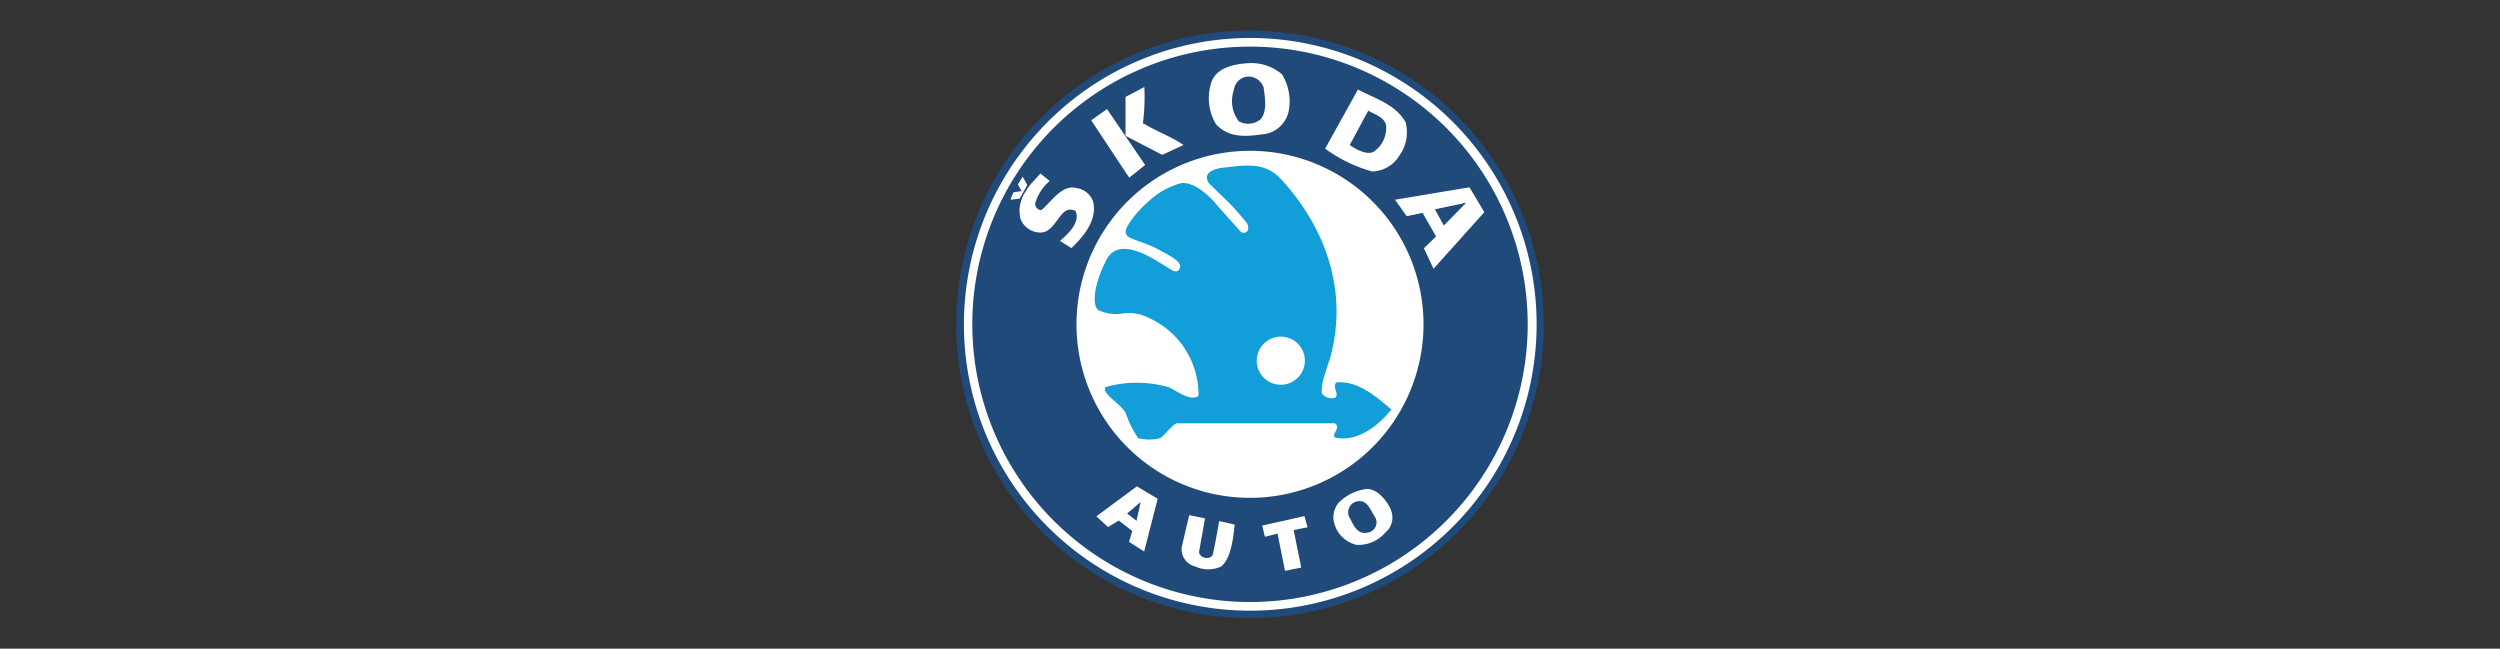
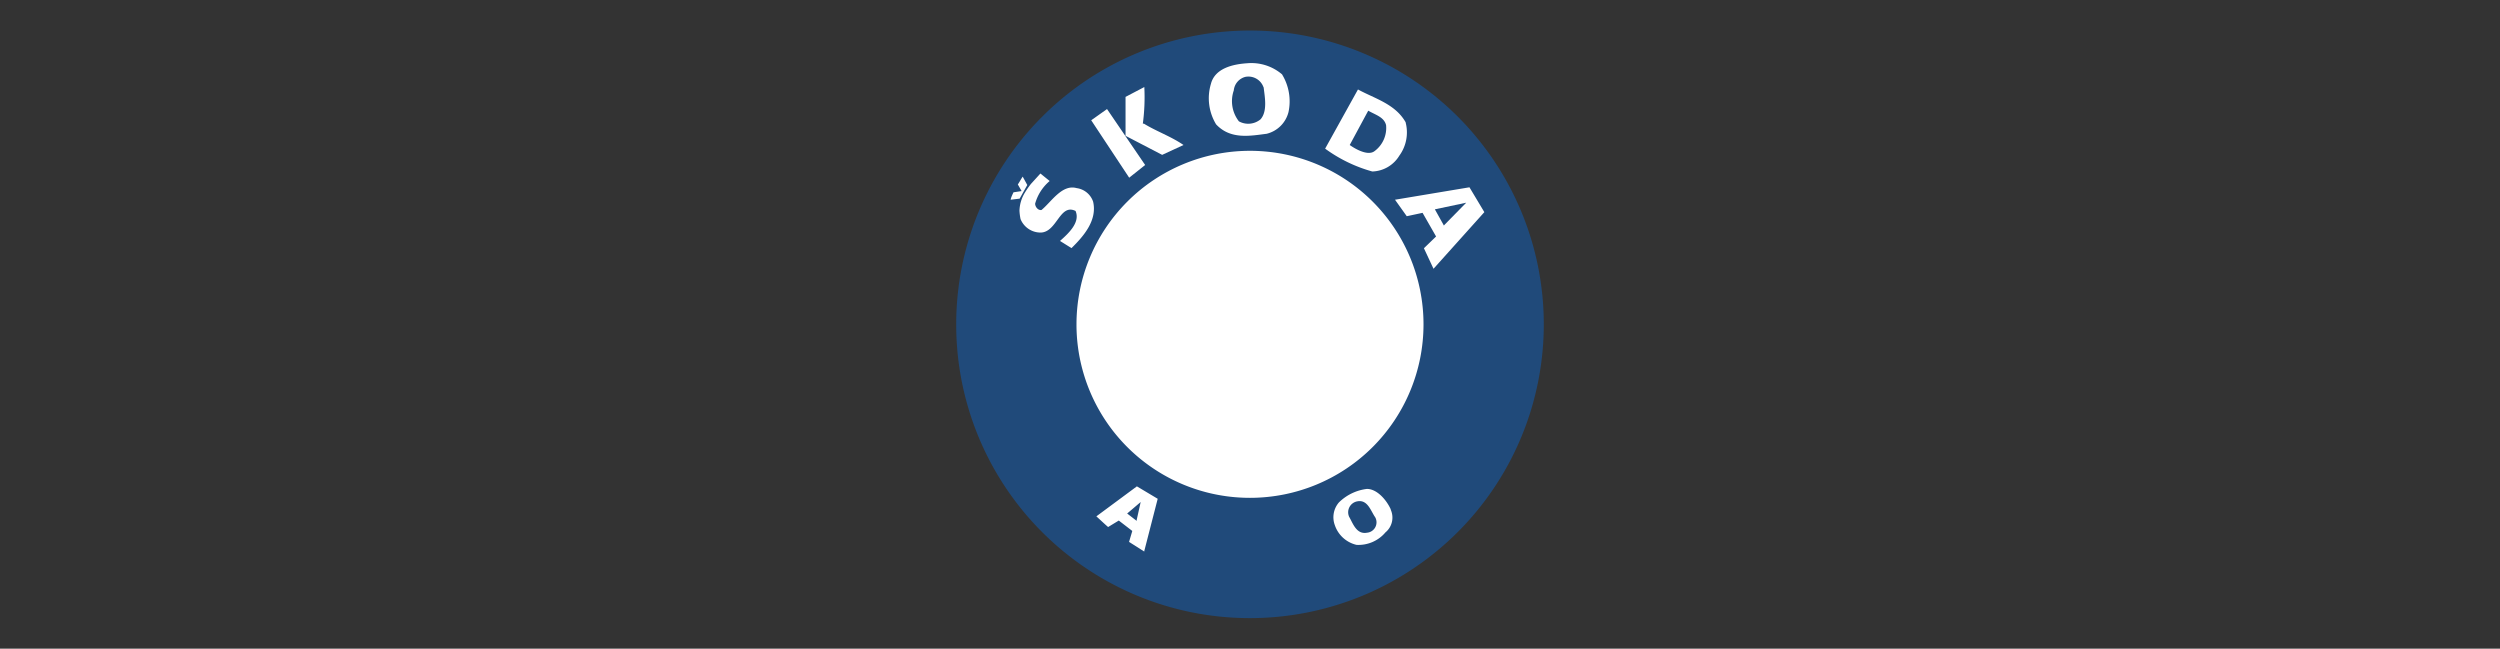
<svg xmlns="http://www.w3.org/2000/svg" id="Calque_1" data-name="Calque 1" viewBox="0 0 185 48">
  <rect x="0" y="0" width="185" height="48" fill="#333333" stroke="none" />
  <title>Skoda</title>
  <path d="M92.51,45.74A21.74,21.74,0,1,0,70.76,24,21.72,21.72,0,0,0,92.51,45.74Z" style="fill:#204a7a" />
-   <path d="M92.51,45.19A21.19,21.19,0,1,0,71.33,24,21.18,21.18,0,0,0,92.51,45.19Z" style="fill:#fff" />
  <path d="M92.51,44.55A20.55,20.55,0,1,0,71.95,24,20.56,20.56,0,0,0,92.51,44.55Z" style="fill:#204a7a" />
  <path d="M92.51,36.84A12.84,12.84,0,1,0,79.66,24,12.83,12.83,0,0,0,92.51,36.84ZM94.88,5.52a3.82,3.82,0,0,1,.47,2.77A2.21,2.21,0,0,1,93.73,9.9c-1.2.15-2.67.45-3.74-.7a3.72,3.72,0,0,1-.38-3c.3-1.15,1.62-1.45,2.69-1.52a3.5,3.5,0,0,1,2.58.83Z" style="fill:#fff" />
  <path d="M93.51,6.46c.08.7.3,1.77-.23,2.37a1.43,1.43,0,0,1-1.6.15,2.43,2.43,0,0,1-.38-2.29,1.15,1.15,0,0,1,.85-1,1.18,1.18,0,0,1,1.35.77Z" style="fill:#204a7a" />
  <path d="M104,9a2.92,2.92,0,0,1-.45,2.52,2.42,2.42,0,0,1-2,1.17A10.79,10.79,0,0,1,98.06,11l2.43-4.38c1.24.68,2.77,1.07,3.54,2.45Z" style="fill:#fff" />
  <path d="M102.57,9.26a2.13,2.13,0,0,1-.85,1.92c-.6.47-1.84-.45-1.84-.45l1.37-2.54c.55.32,1.17.47,1.32,1.07Z" style="fill:#204a7a" />
  <path d="M77.67,13.4a3.38,3.38,0,0,0-1.07,1.67c0,.23.21.51.47.47.75-.62,1.52-1.92,2.6-1.62a1.5,1.5,0,0,1,1.22,1c.32,1.37-.68,2.54-1.6,3.44l-.85-.53c.62-.55,1.52-1.37,1.15-2.22-1.18-.58-1.37,1.6-2.6,1.6a1.6,1.6,0,0,1-1.47-1,4.06,4.06,0,0,1-.08-.62,2.72,2.72,0,0,1,.38-1.3,6.53,6.53,0,0,1,.47-.68l.7-.77.68.55Zm-2.22,1.3-.66.08c0-.13.21-.55.21-.55l.6-.09-.28-.49c.13-.19.23-.39.36-.58l.34.62-.56,1Zm34.39,1-3.76,4.19-.71-1.52.9-.87-1-1.75L104.1,16l-.87-1.22,5.51-.92,1.09,1.82Z" style="fill:#fff" />
  <path d="M106.86,16.71l-.68-1.22L108.5,15l-1.64,1.67Z" style="fill:#204a7a" />
  <path d="M84.7,40.83l-1.15-.73.24-.81-1-.77L82,39c-.3-.26-.58-.53-.87-.79l3-2.22,1.54.92-1,3.89Zm18.21-3.12a1.42,1.42,0,0,1-.39,1.69,2.61,2.61,0,0,1-2.14.92,2.23,2.23,0,0,1-1.6-1.45,1.68,1.68,0,0,1,.3-1.69,3.57,3.57,0,0,1,2.07-1c.77,0,1.47.85,1.77,1.52Z" style="fill:#fff" />
  <path d="M84.12,38.55,83.41,38l1-.85-.3,1.35Zm17.64-.28a.77.77,0,0,1-.6,1.15c-.79.15-1.05-.71-1.32-1.17a.82.82,0,0,1,.6-1.15c.77-.15,1,.72,1.32,1.17Z" style="fill:#204a7a" />
-   <path d="M88.73,40.84c0,.39.71.66,1,.24.09-.28.34-1.67.49-2.52l1.15.26c-.09.64-.19,2.43-1,3.1a2.28,2.28,0,0,1-1.92,0,1.31,1.31,0,0,1-1-1.45L88,38.12l1.17.24Zm7-1.62L96.29,42l-1.2.24-.55-2.75-.94.23-.19-.83,3.12-.7.23.83Z" style="fill:#fff" />
-   <path d="M94.75,13.21c3.27,3.52,5.08,8.28,3.67,13.32,0,0-.41,1.2-.53,1.69a4,4,0,0,0-.08.87.88.88,0,0,0,1,.34c.32-.32-.24-.73.07-1.13,1.58-.15,2.9,1,4.08,2-1,1.26-2.6,2.46-4.19,2.07-.23-.32.51-.73,0-1.05l-11.64,0c-.34,0-1,1-1.32,1.11a3.31,3.31,0,0,1-1.58,0,7.68,7.68,0,0,1-.92-1.84c-.32-.7-1.77-1.41-1.52-1.94a8.51,8.51,0,0,1,4.68,0c.68.3,1.37.92,2.09.73a.22.22,0,0,0,.13-.13A6.23,6.23,0,0,0,85,23.52a3.2,3.2,0,0,0-1.82-.34,3.11,3.11,0,0,1-1.9-.23c-.4-.3-.32-1.32,0-2.31a9.46,9.46,0,0,1,.56-1.34c.94-2.07,3.91.13,4.31.34s1,.83,1.19.09c0-.47-1-.92-1.56-1.24-1.77-.94-2.9-.71-2.33-1.79A7.28,7.28,0,0,1,84.89,15a5.75,5.75,0,0,1,2.52-1.45c1.32-.13,2.73,1.73,2.73,1.73l1.67,1.86a.34.34,0,0,0,.55-.15.7.7,0,0,0-.17-.58s-.77-.94-1.19-1.35-1.56-1.52-1.56-1.52c-.45-.79.39-1,.87-1.11,1.52-.15,3.2-.56,4.44.79Z" style="fill:#129ed8" />
  <path d="M94.79,28.47A1.78,1.78,0,1,0,93,26.7,1.77,1.77,0,0,0,94.79,28.47ZM84.65,9.15c.9.56,2,.94,2.93,1.58L86,11.46l-2.71-1.41,0-2.88,1.39-.73a14.8,14.8,0,0,1-.11,2.71Zm-1.09,4L80.75,8.9l1.17-.83,2.82,4.14Z" style="fill:#fff" />
</svg>